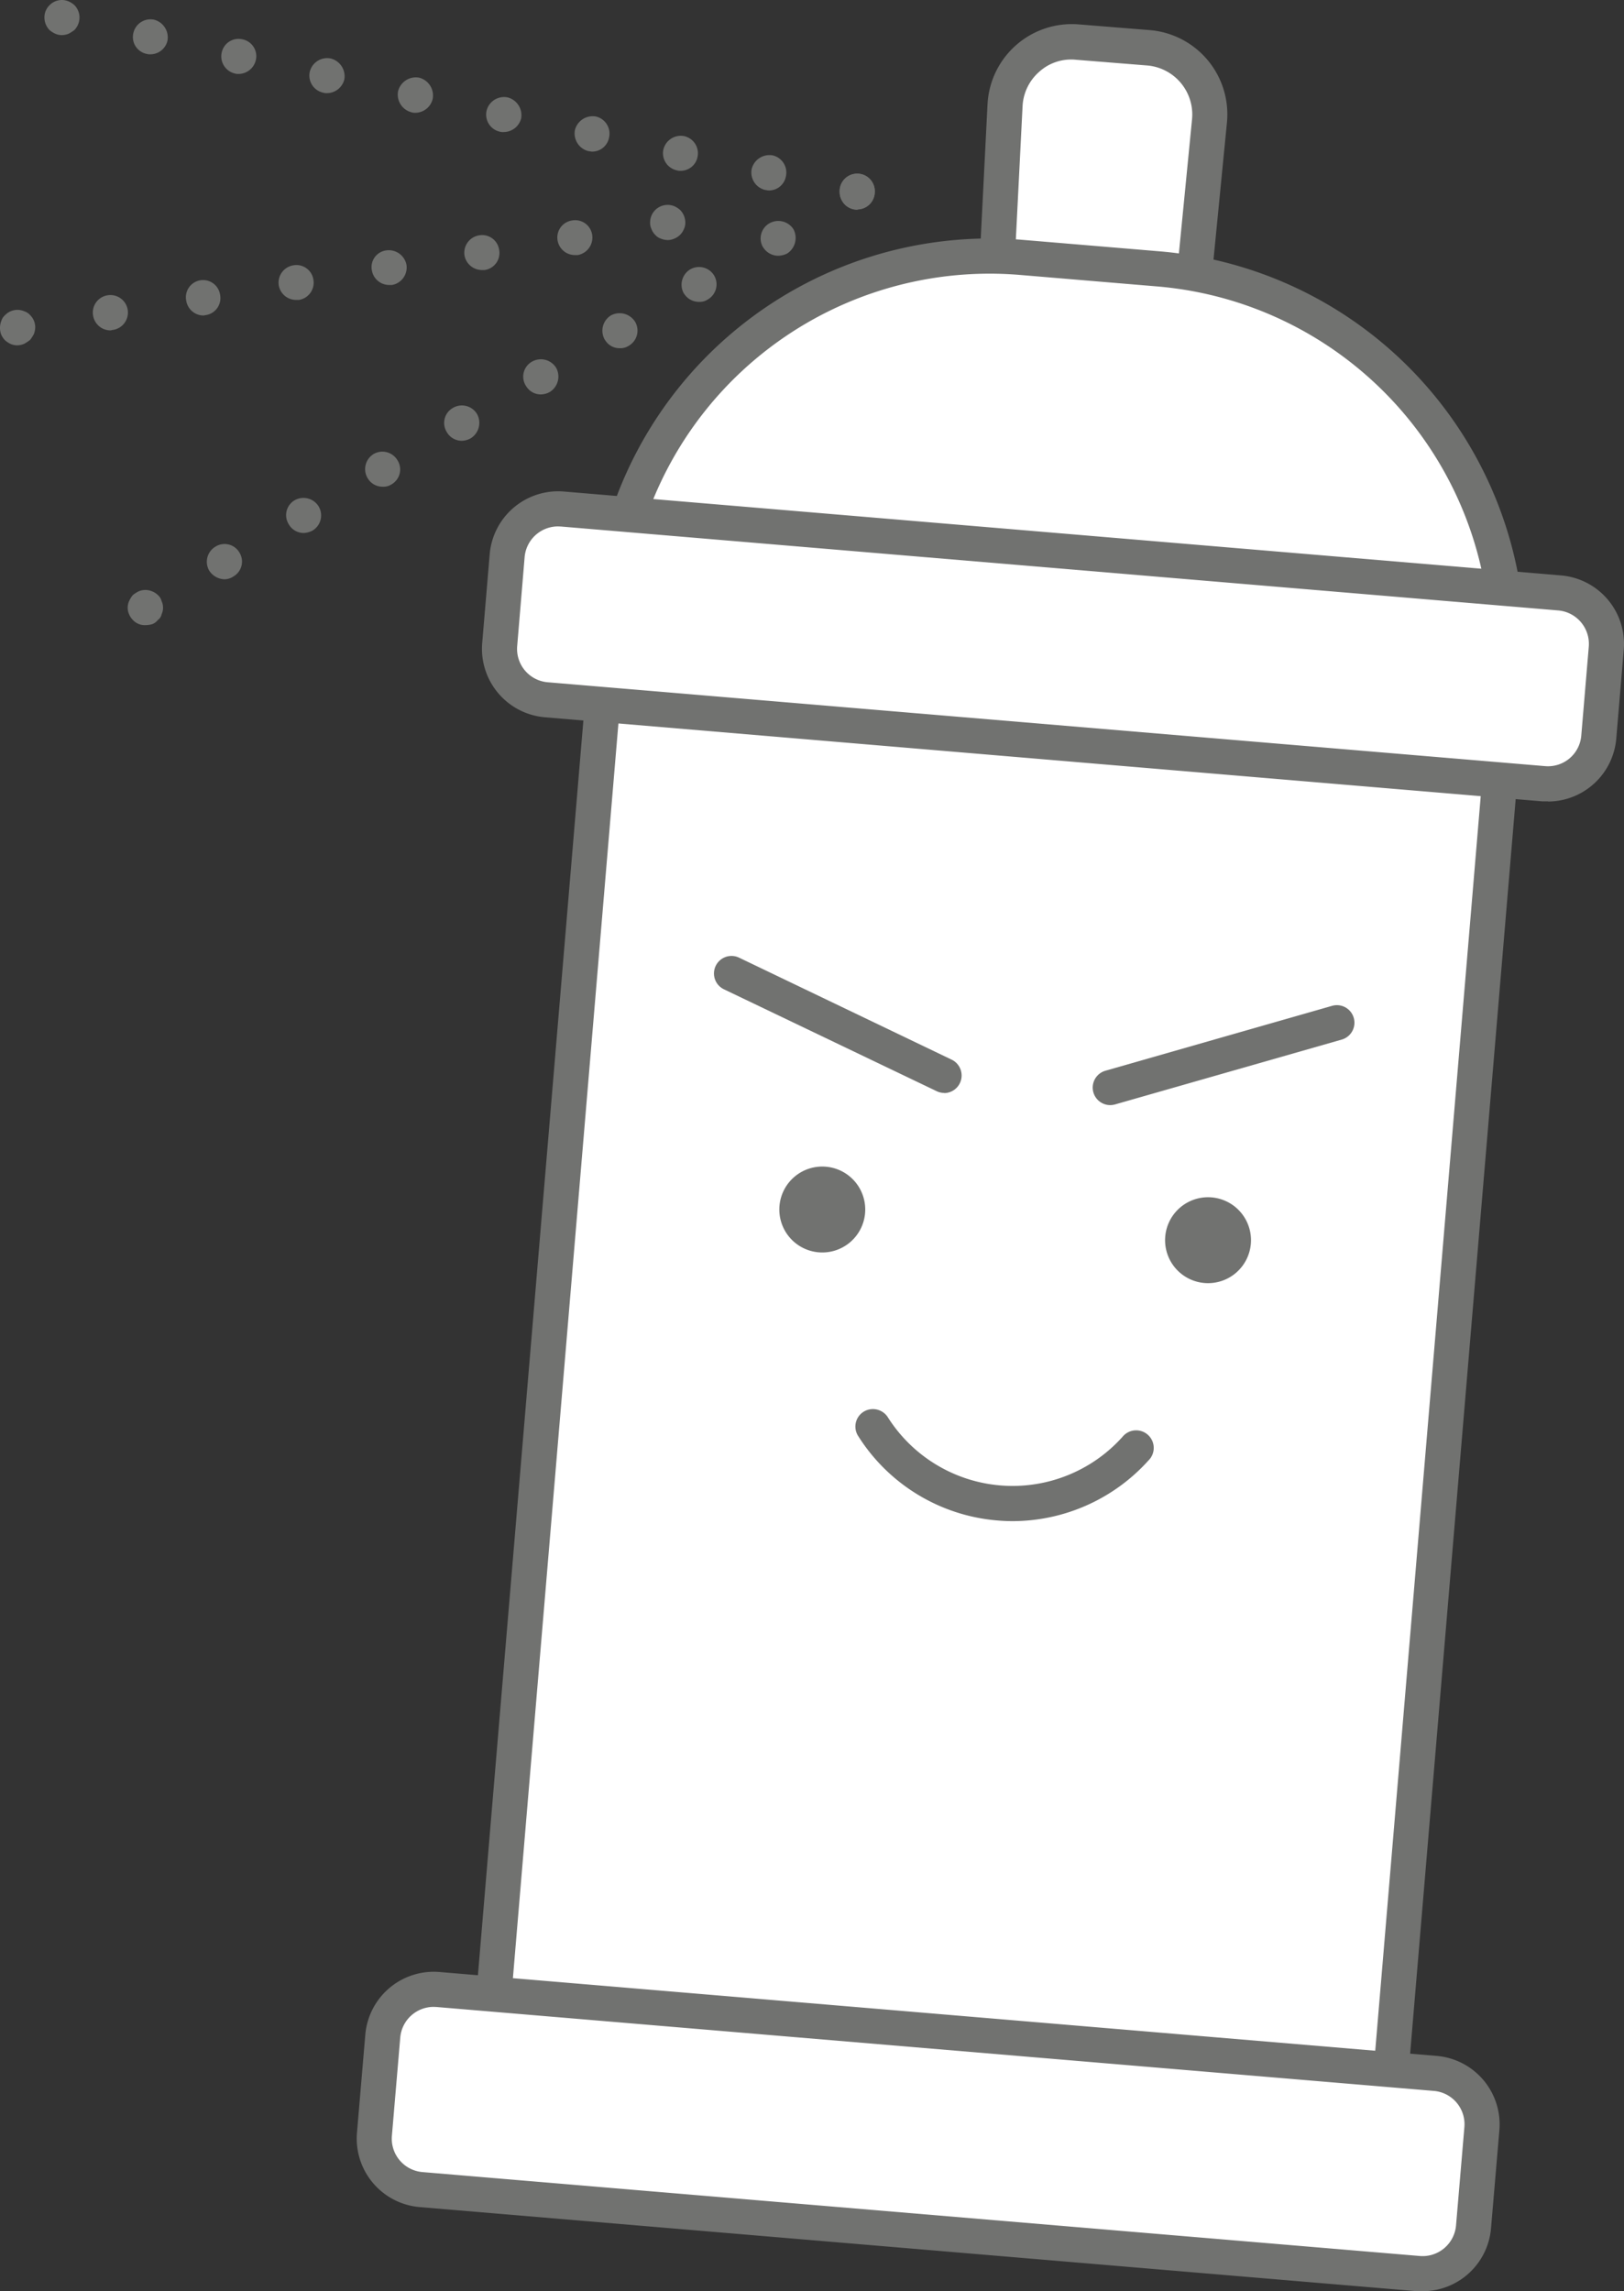
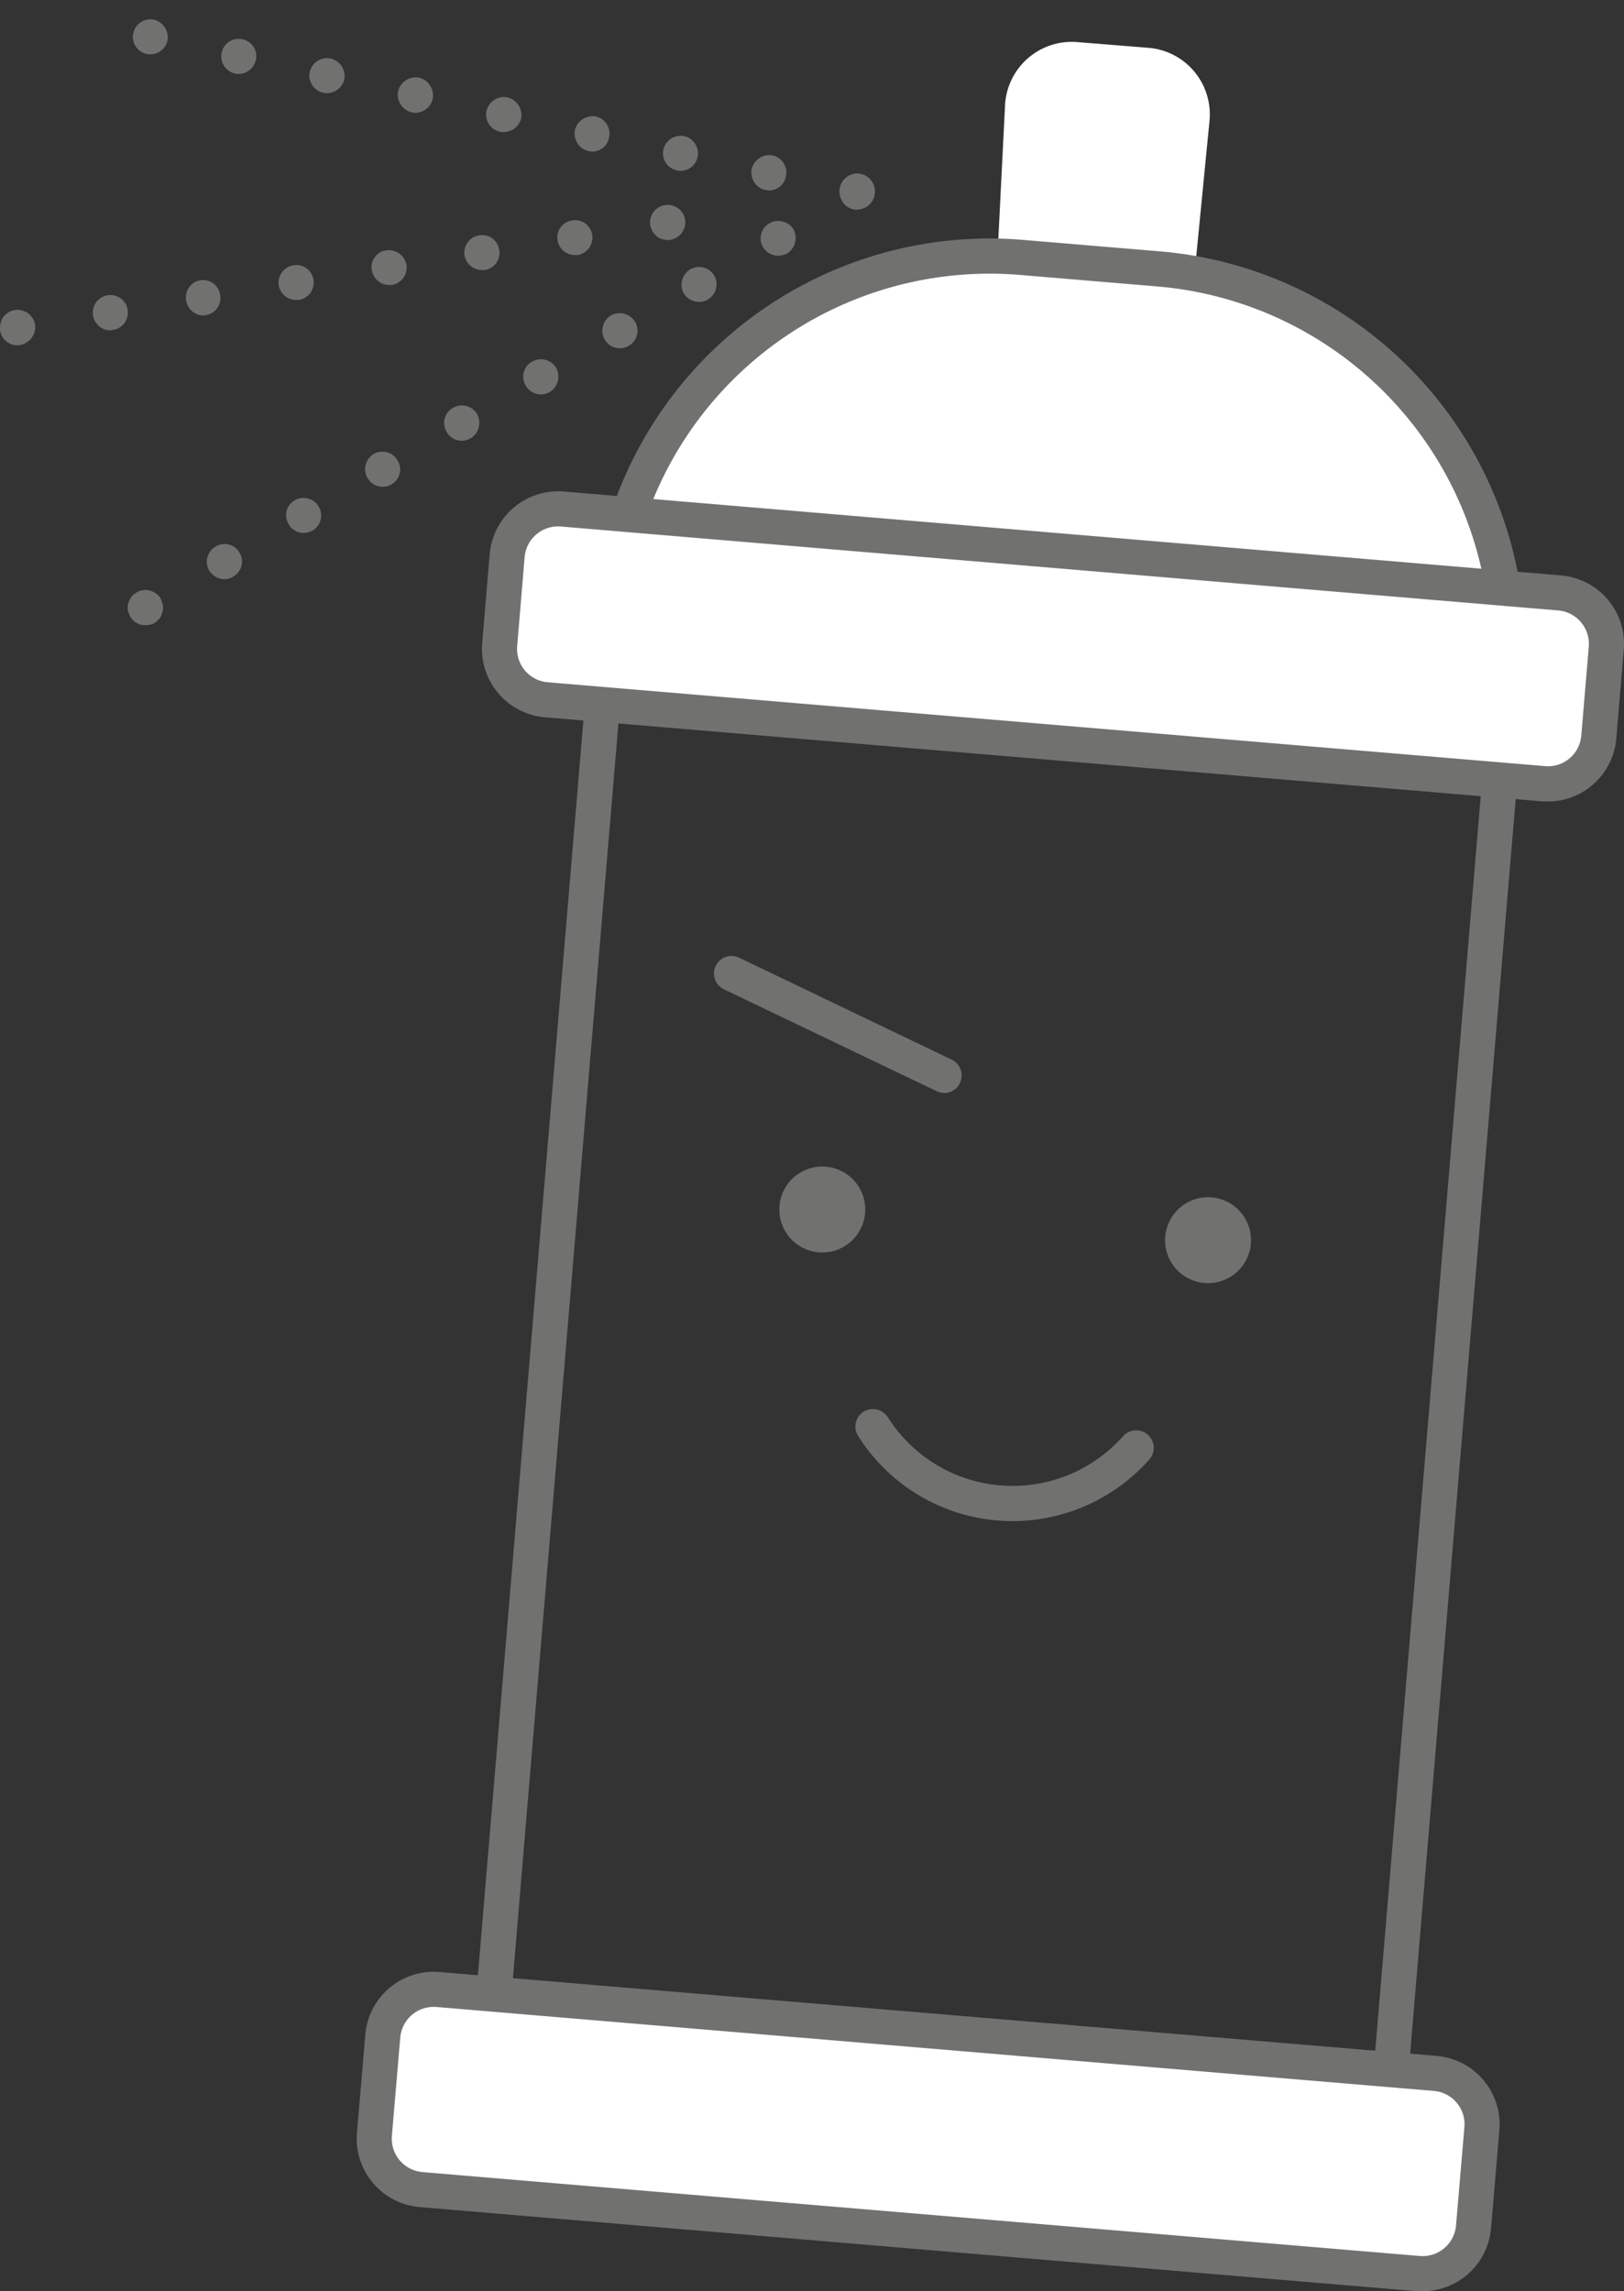
<svg xmlns="http://www.w3.org/2000/svg" viewBox="0 0 28.358 40">
  <rect x="0" y="0" width="28.358" height="40" fill="#333333" stroke="none" />
  <defs>
    <style>.cls-1{fill:#fff;}.cls-2{fill:#717270;}</style>
  </defs>
  <g id="Livello_2" data-name="Livello 2">
    <g id="SmallMedium">
      <g id="iconAttiVandaliciSmallMediumOff">
        <path class="cls-1" d="M20.743,5.963l-3.386-.285.193-3.843a1.166,1.166,0,0,1,1.262-1.1l1.245.1A1.166,1.166,0,0,1,21.12,2.111Z" />
-         <path class="cls-2" d="M20.742,6.269h-.025l-3.386-.285a.308.308,0,0,1-.281-.321l.194-3.843A1.474,1.474,0,0,1,18.838.426l1.244.1a1.476,1.476,0,0,1,1.343,1.611l-.378,3.852A.305.305,0,0,1,20.742,6.269ZM17.677,5.4l2.79.235.348-3.551a.859.859,0,0,0-.784-.941l-1.244-.1a.832.832,0,0,0-.639.209.854.854,0,0,0-.292.6Z" />
        <path class="cls-1" d="M18.19,4.581h1.072A7.318,7.318,0,0,1,26.58,11.9v0a0,0,0,0,1,0,0H10.872a0,0,0,0,1,0,0v0A7.318,7.318,0,0,1,18.19,4.581Z" transform="translate(0.756 -1.54) rotate(4.807)" />
        <path class="cls-2" d="M26.246,12.85H26.22L10.568,11.533a.306.306,0,0,1-.28-.331l.056-.659a6.962,6.962,0,0,1,7.52-6.355l2.388.2a6.961,6.961,0,0,1,6.354,7.521l-.055.66a.3.3,0,0,1-.3.28Zm-15.322-1.9,15.042,1.264L26,11.859A6.347,6.347,0,0,0,20.2,5h0l-2.388-.2a6.35,6.35,0,0,0-6.859,5.795Z" />
-         <rect class="cls-1" x="9.506" y="11.874" width="15.723" height="25.604" transform="translate(2.129 -1.369) rotate(4.807)" />
        <path class="cls-2" d="M24.128,38.4H24.1L8.435,37.08a.307.307,0,0,1-.28-.331L10.3,11.234a.309.309,0,0,1,.107-.208.3.3,0,0,1,.224-.072L26.3,12.272a.307.307,0,0,1,.28.331L24.433,38.117a.3.3,0,0,1-.3.281Zm-15.337-1.9,15.058,1.266,2.094-24.9L10.886,11.591Z" />
        <rect class="cls-1" x="8.757" y="9.613" width="19.26" height="3.342" rx="1.091" transform="translate(1.01 -1.501) rotate(4.807)" />
        <path class="cls-2" d="M27.032,13.99c-.034,0-.068,0-.1,0L9.514,12.522A1.2,1.2,0,0,1,8.42,11.228l.131-1.553A1.2,1.2,0,0,1,9.845,8.581L27.26,10.046a1.2,1.2,0,0,1,1.094,1.294l-.131,1.553a1.2,1.2,0,0,1-1.191,1.1ZM9.744,9.19a.586.586,0,0,0-.583.536l-.13,1.553a.584.584,0,0,0,.534.632L26.98,13.375h0a.583.583,0,0,0,.632-.533l.131-1.553a.586.586,0,0,0-.534-.632L9.794,9.192Z" />
        <path class="cls-1" d="M24.767,39.69,7.352,38.226a.892.892,0,0,1-.814-.963l.146-1.717a.892.892,0,0,1,.963-.814L25.063,36.2a.892.892,0,0,1,.814.963l-.147,1.717A.89.89,0,0,1,24.767,39.69Z" />
        <path class="cls-2" d="M24.843,40c-.034,0-.067,0-.1,0L7.326,38.531a1.2,1.2,0,0,1-1.093-1.293l.146-1.718a1.2,1.2,0,0,1,1.294-1.093l17.415,1.465a1.2,1.2,0,0,1,1.094,1.294L26.036,38.9A1.2,1.2,0,0,1,24.843,40ZM7.572,35.036a.586.586,0,0,0-.583.536l-.146,1.717a.585.585,0,0,0,.534.631l17.415,1.465h0a.586.586,0,0,0,.633-.534l.146-1.717a.584.584,0,0,0-.534-.631L7.622,35.038Z" />
        <path class="cls-2" d="M13.613,21.034a.75.75,0,1,1,.663.827.75.75,0,0,1-.663-.827" />
        <line class="cls-1" x1="16.487" y1="18.773" x2="12.773" y2="16.995" />
        <path class="cls-2" d="M16.487,19.08a.3.3,0,0,1-.133-.031l-3.713-1.778a.306.306,0,1,1,.265-.552L16.619,18.5a.307.307,0,0,1-.132.583Z" />
        <path class="cls-2" d="M21.843,21.7a.75.75,0,1,0-.793.7.75.75,0,0,0,.793-.7" />
        <line class="cls-1" x1="19.386" y1="18.987" x2="23.345" y2="17.854" />
-         <path class="cls-2" d="M19.386,19.293a.306.306,0,0,1-.084-.6L23.26,17.56a.306.306,0,0,1,.169.589l-3.958,1.132A.317.317,0,0,1,19.386,19.293Z" />
        <path class="cls-2" d="M17.684,26.556q-.135,0-.27-.012a3.183,3.183,0,0,1-2.428-1.473.305.305,0,0,1,.091-.423.309.309,0,0,1,.424.091,2.578,2.578,0,0,0,4.1.345.307.307,0,1,1,.453.413A3.2,3.2,0,0,1,17.684,26.556Z" />
        <line class="cls-1" x1="14.969" y1="3.355" x2="1.081" y2="0.306" />
        <path class="cls-2" d="M14.973,3.66a.3.3,0,0,1-.221-.09.317.317,0,0,1-.066-.1.292.292,0,0,1-.024-.114.307.307,0,1,1,.613,0,.307.307,0,0,1-.3.3Z" />
        <path class="cls-2" d="M13.363,3.317a.314.314,0,0,1-.237-.368h0a.32.32,0,0,1,.368-.236h0a.307.307,0,0,1,.229.367h0a.3.3,0,0,1-.294.245h0C13.4,3.325,13.38,3.317,13.363,3.317Zm-1.544-.343a.306.306,0,0,1-.236-.36h0a.313.313,0,0,1,.367-.237h0a.307.307,0,0,1,.229.368h0a.3.3,0,0,1-.294.237h0A.19.19,0,0,1,11.819,2.974Zm-1.543-.335a.319.319,0,0,1-.237-.368h0a.32.32,0,0,1,.367-.237h0a.307.307,0,0,1,.229.368h0a.3.3,0,0,1-.294.245h0C10.317,2.647,10.3,2.639,10.276,2.639ZM8.732,2.3a.306.306,0,0,1-.237-.36h0A.314.314,0,0,1,8.863,1.7h0a.321.321,0,0,1,.237.368h0a.315.315,0,0,1-.3.237h0A.182.182,0,0,1,8.732,2.3ZM7.188,1.961a.319.319,0,0,1-.237-.368h0a.32.32,0,0,1,.368-.237h0a.321.321,0,0,1,.237.368h0a.314.314,0,0,1-.3.245h0A.184.184,0,0,1,7.188,1.961ZM5.644,1.618a.306.306,0,0,1-.236-.36h0a.313.313,0,0,1,.367-.237h0a.32.32,0,0,1,.237.368h0a.314.314,0,0,1-.3.237h0A.187.187,0,0,1,5.644,1.618ZM4.1,1.283A.307.307,0,0,1,3.872.915h0A.3.3,0,0,1,4.231.686h0a.3.3,0,0,1,.237.36h0a.312.312,0,0,1-.3.245h0A.2.2,0,0,1,4.1,1.283ZM2.557.94A.3.3,0,0,1,2.328.58h0A.307.307,0,0,1,2.687.343h0a.319.319,0,0,1,.237.368h0a.306.306,0,0,1-.3.237h0A.2.2,0,0,1,2.557.94Z" />
-         <path class="cls-2" d="M1.078.613A.276.276,0,0,1,.964.588a.4.4,0,0,1-.1-.064A.316.316,0,0,1,.776.3.294.294,0,0,1,.866.09.3.3,0,0,1,1.2.025.362.362,0,0,1,1.3.09a.294.294,0,0,1,.065.1A.288.288,0,0,1,1.388.3.319.319,0,0,1,1.3.524a.743.743,0,0,1-.1.064A.318.318,0,0,1,1.078.613Z" />
        <line class="cls-1" x1="14.969" y1="3.355" x2="2.539" y2="10.61" />
        <path class="cls-2" d="M14.973,3.66a.3.3,0,0,1-.221-.09.317.317,0,0,1-.066-.1.292.292,0,0,1-.024-.114.307.307,0,1,1,.613,0,.307.307,0,0,1-.3.3Z" />
        <path class="cls-2" d="M3.651,9.958a.307.307,0,0,1,.115-.417h0a.3.3,0,0,1,.416.107h0a.3.3,0,0,1-.106.416h0a.285.285,0,0,1-.155.049h0A.326.326,0,0,1,3.651,9.958ZM5.04,9.149a.3.3,0,0,1,.106-.416h0a.311.311,0,0,1,.417.106h0a.308.308,0,0,1-.106.424h0a.365.365,0,0,1-.156.042h0A.3.3,0,0,1,5.04,9.149Zm1.38-.8a.309.309,0,0,1,.106-.424h0a.306.306,0,0,1,.417.114h0a.3.3,0,0,1-.106.417h0a.259.259,0,0,1-.155.041h0A.3.3,0,0,1,6.42,8.348ZM7.8,7.54a.3.3,0,0,1,.106-.417h0a.308.308,0,0,1,.425.107h0a.318.318,0,0,1-.115.424h0a.332.332,0,0,1-.155.041h0A.3.3,0,0,1,7.8,7.54Zm1.38-.809a.3.3,0,0,1,.107-.416h0a.313.313,0,0,1,.424.106h0a.316.316,0,0,1-.114.424h0a.332.332,0,0,1-.155.041h0A.3.3,0,0,1,9.181,6.731Zm1.381-.8a.314.314,0,0,1,.106-.424h0a.319.319,0,0,1,.425.114h0a.306.306,0,0,1-.115.417h0a.266.266,0,0,1-.155.041h0A.293.293,0,0,1,10.562,5.93Zm1.38-.808a.313.313,0,0,1,.106-.417h0a.308.308,0,0,1,.425.107h0a.305.305,0,0,1-.114.416h0a.25.25,0,0,1-.147.041h0A.307.307,0,0,1,11.942,5.122Zm1.381-.809a.305.305,0,0,1,.114-.416h0A.315.315,0,0,1,13.854,4h0a.324.324,0,0,1-.107.425h0a.372.372,0,0,1-.155.04h0A.312.312,0,0,1,13.323,4.313Z" />
        <path class="cls-2" d="M2.54,10.914a.281.281,0,0,1-.22-.091.29.29,0,0,1-.066-.1.261.261,0,0,1-.024-.114.268.268,0,0,1,.024-.114.481.481,0,0,1,.066-.107.631.631,0,0,1,.1-.064.3.3,0,0,1,.237,0,.308.308,0,0,1,.1.064.209.209,0,0,1,.065.107.268.268,0,0,1,.025.114.262.262,0,0,1-.025.114.158.158,0,0,1-.065.1.227.227,0,0,1-.1.074A.448.448,0,0,1,2.54,10.914Z" />
        <line class="cls-1" x1="11.661" y1="3.887" x2="0.305" y2="5.721" />
        <path class="cls-2" d="M11.664,4.191a.335.335,0,0,1-.122-.024.23.23,0,0,1-.1-.066.275.275,0,0,1-.065-.1.252.252,0,0,1-.025-.115.306.306,0,0,1,.425-.285.408.408,0,0,1,.1.065.318.318,0,0,1,.09.22A.252.252,0,0,1,11.942,4a.3.3,0,0,1-.163.164A.3.3,0,0,1,11.664,4.191Z" />
        <path class="cls-2" d="M1.625,5.506a.305.305,0,0,1,.254-.351h0a.306.306,0,0,1,.351.253h0a.307.307,0,0,1-.253.351h0c-.017,0-.033.009-.049.009h0A.308.308,0,0,1,1.625,5.506Zm1.626-.262A.3.3,0,0,1,3.5,4.893h0a.3.3,0,0,1,.343.253h0A.3.3,0,0,1,3.6,5.5h0c-.016,0-.032.008-.049.008h0A.307.307,0,0,1,3.251,5.244Zm1.617-.26a.307.307,0,0,1,.254-.352h0a.3.3,0,0,1,.351.253h0a.305.305,0,0,1-.253.351H5.171A.307.307,0,0,1,4.868,4.984Zm1.626-.262a.294.294,0,0,1,.253-.351h0a.315.315,0,0,1,.351.253h0a.31.31,0,0,1-.253.351H6.8A.306.306,0,0,1,6.494,4.722ZM8.111,4.46a.308.308,0,0,1,.253-.351h0a.3.3,0,0,1,.352.253h0a.3.3,0,0,1-.254.352h-.04A.31.31,0,0,1,8.111,4.46ZM9.737,4.2a.3.3,0,0,1,.253-.351h0a.3.3,0,0,1,.351.253h0a.311.311,0,0,1-.253.351h-.049A.306.306,0,0,1,9.737,4.2Z" />
        <path class="cls-2" d="M.3,6.029a.292.292,0,0,1-.114-.024.431.431,0,0,1-.1-.066.352.352,0,0,1-.066-.1A.336.336,0,0,1,0,5.718.328.328,0,0,1,.024,5.6a.214.214,0,0,1,.066-.1.3.3,0,0,1,.335-.065.229.229,0,0,1,.1.065.3.3,0,0,1,.09.212.338.338,0,0,1-.025.123.692.692,0,0,1-.065.1.887.887,0,0,1-.1.066A.336.336,0,0,1,.3,6.029Z" />
      </g>
    </g>
  </g>
</svg>